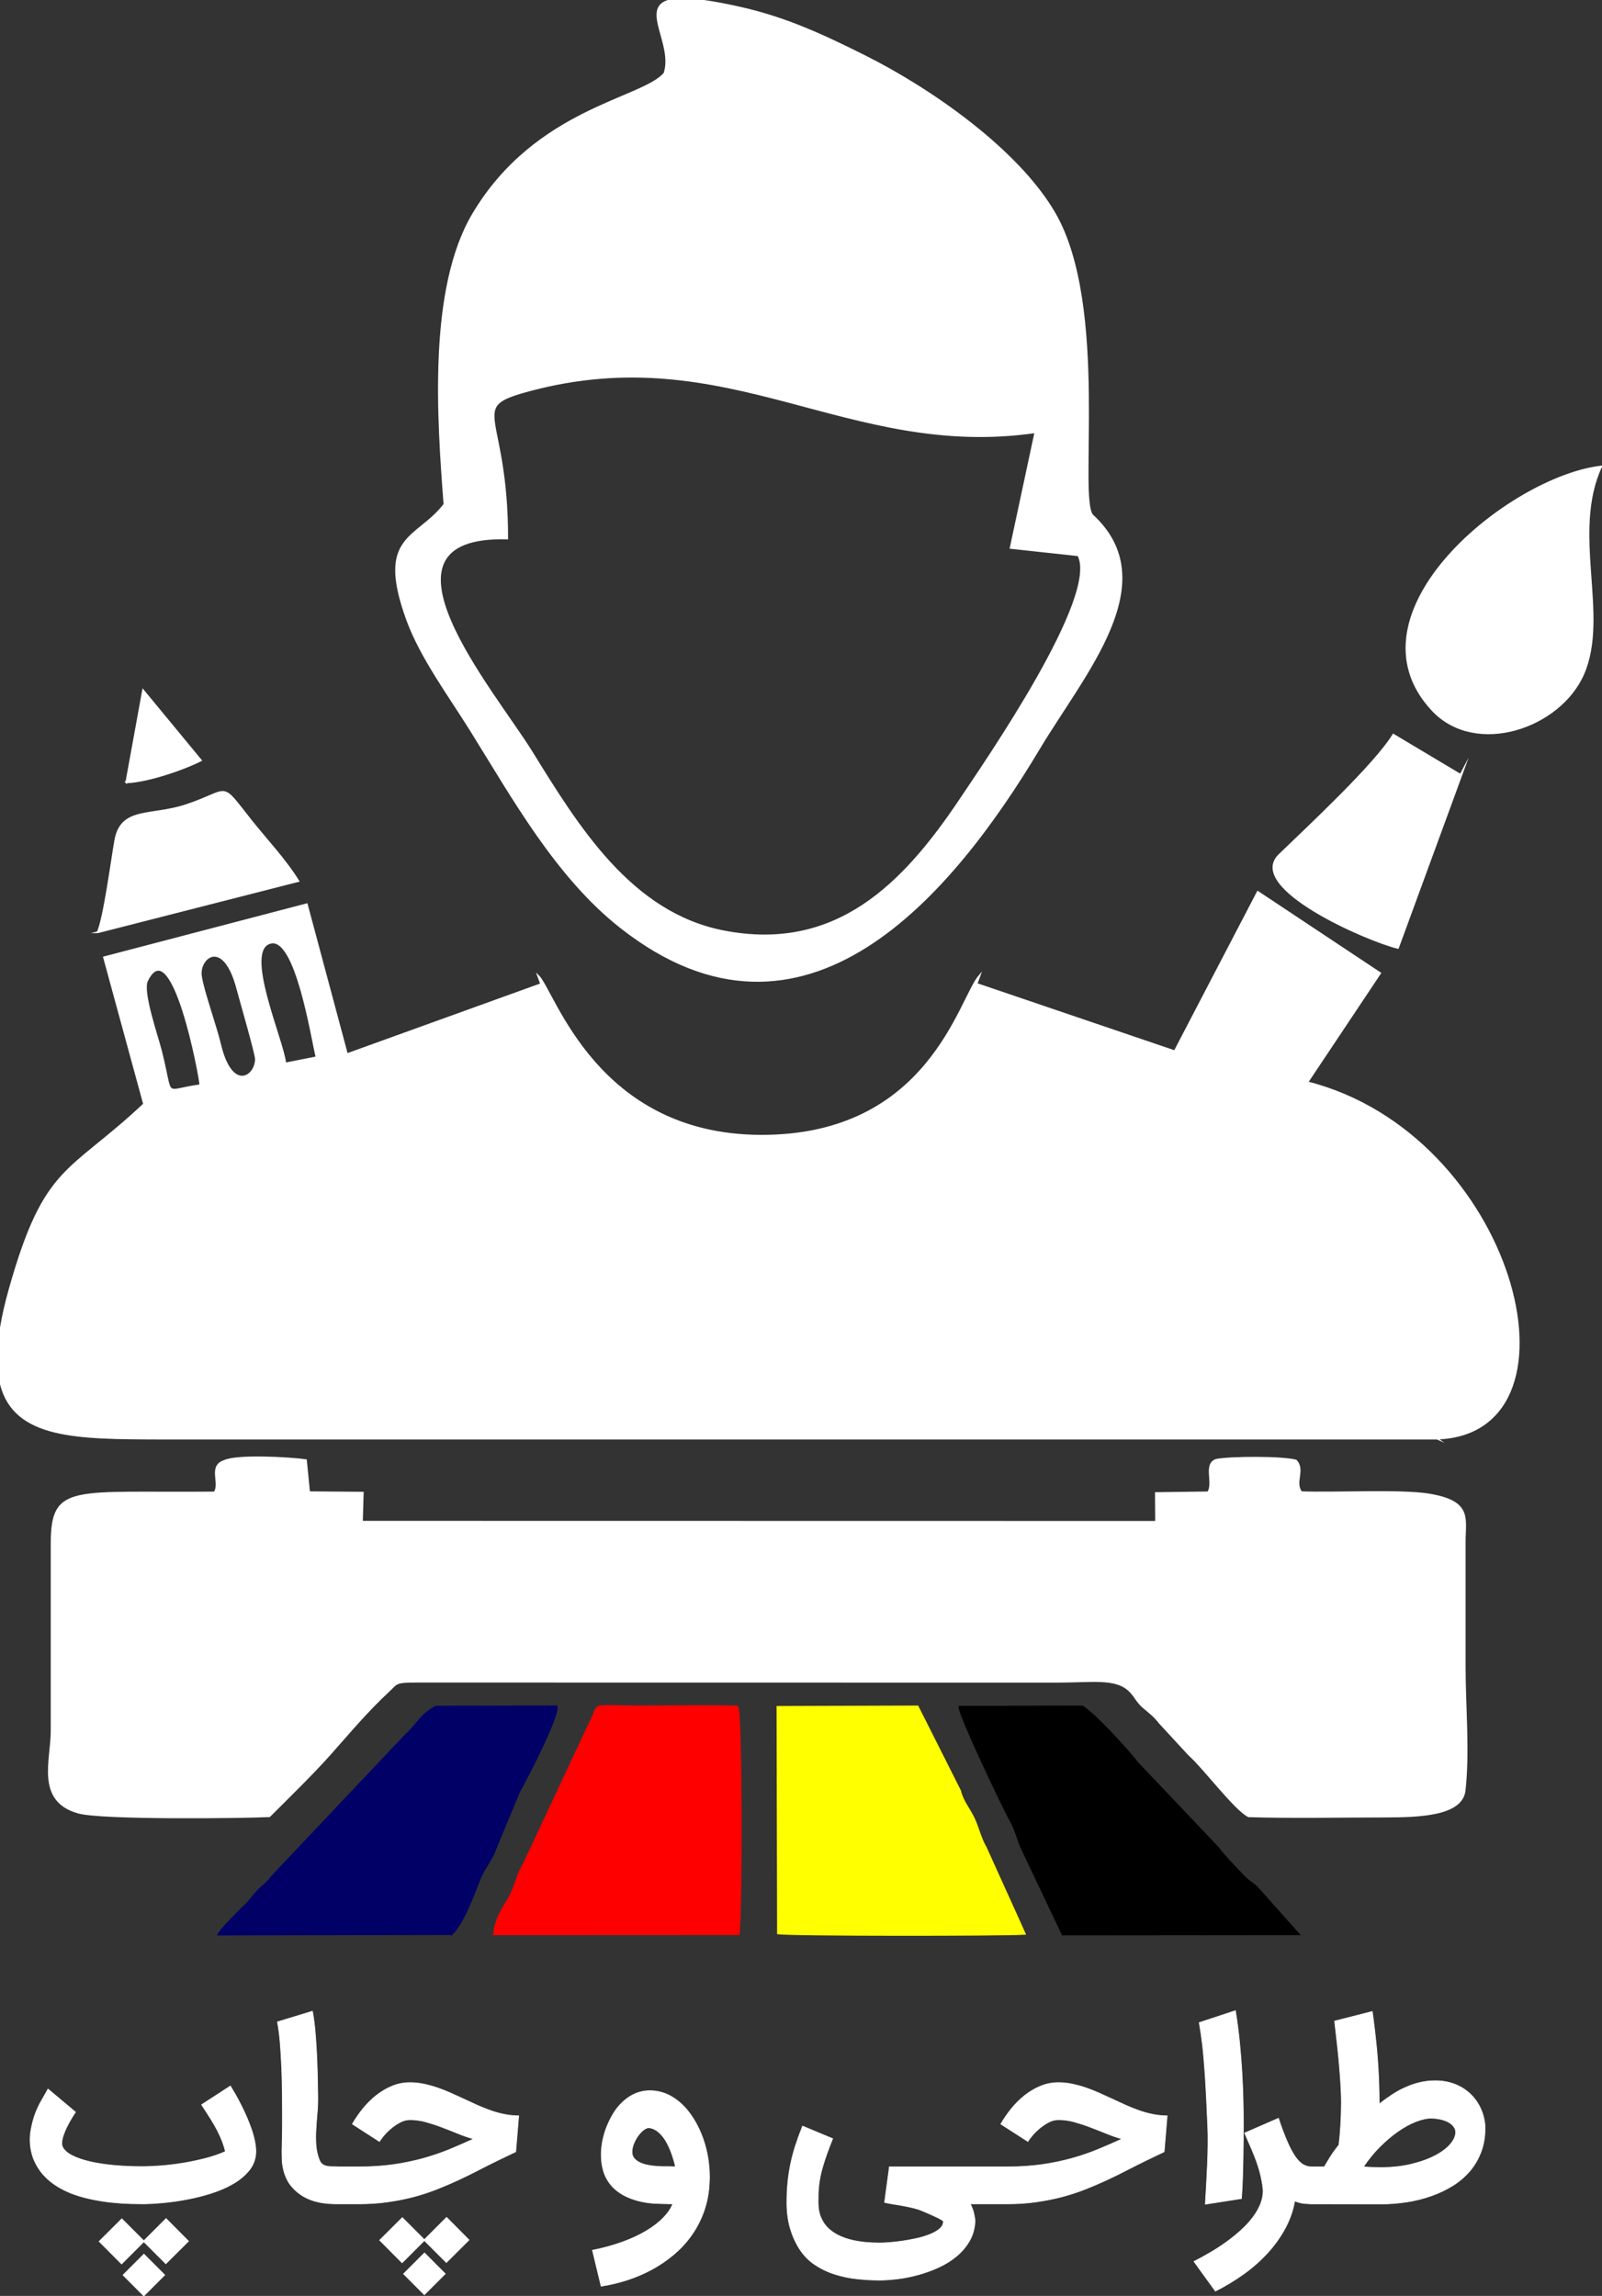
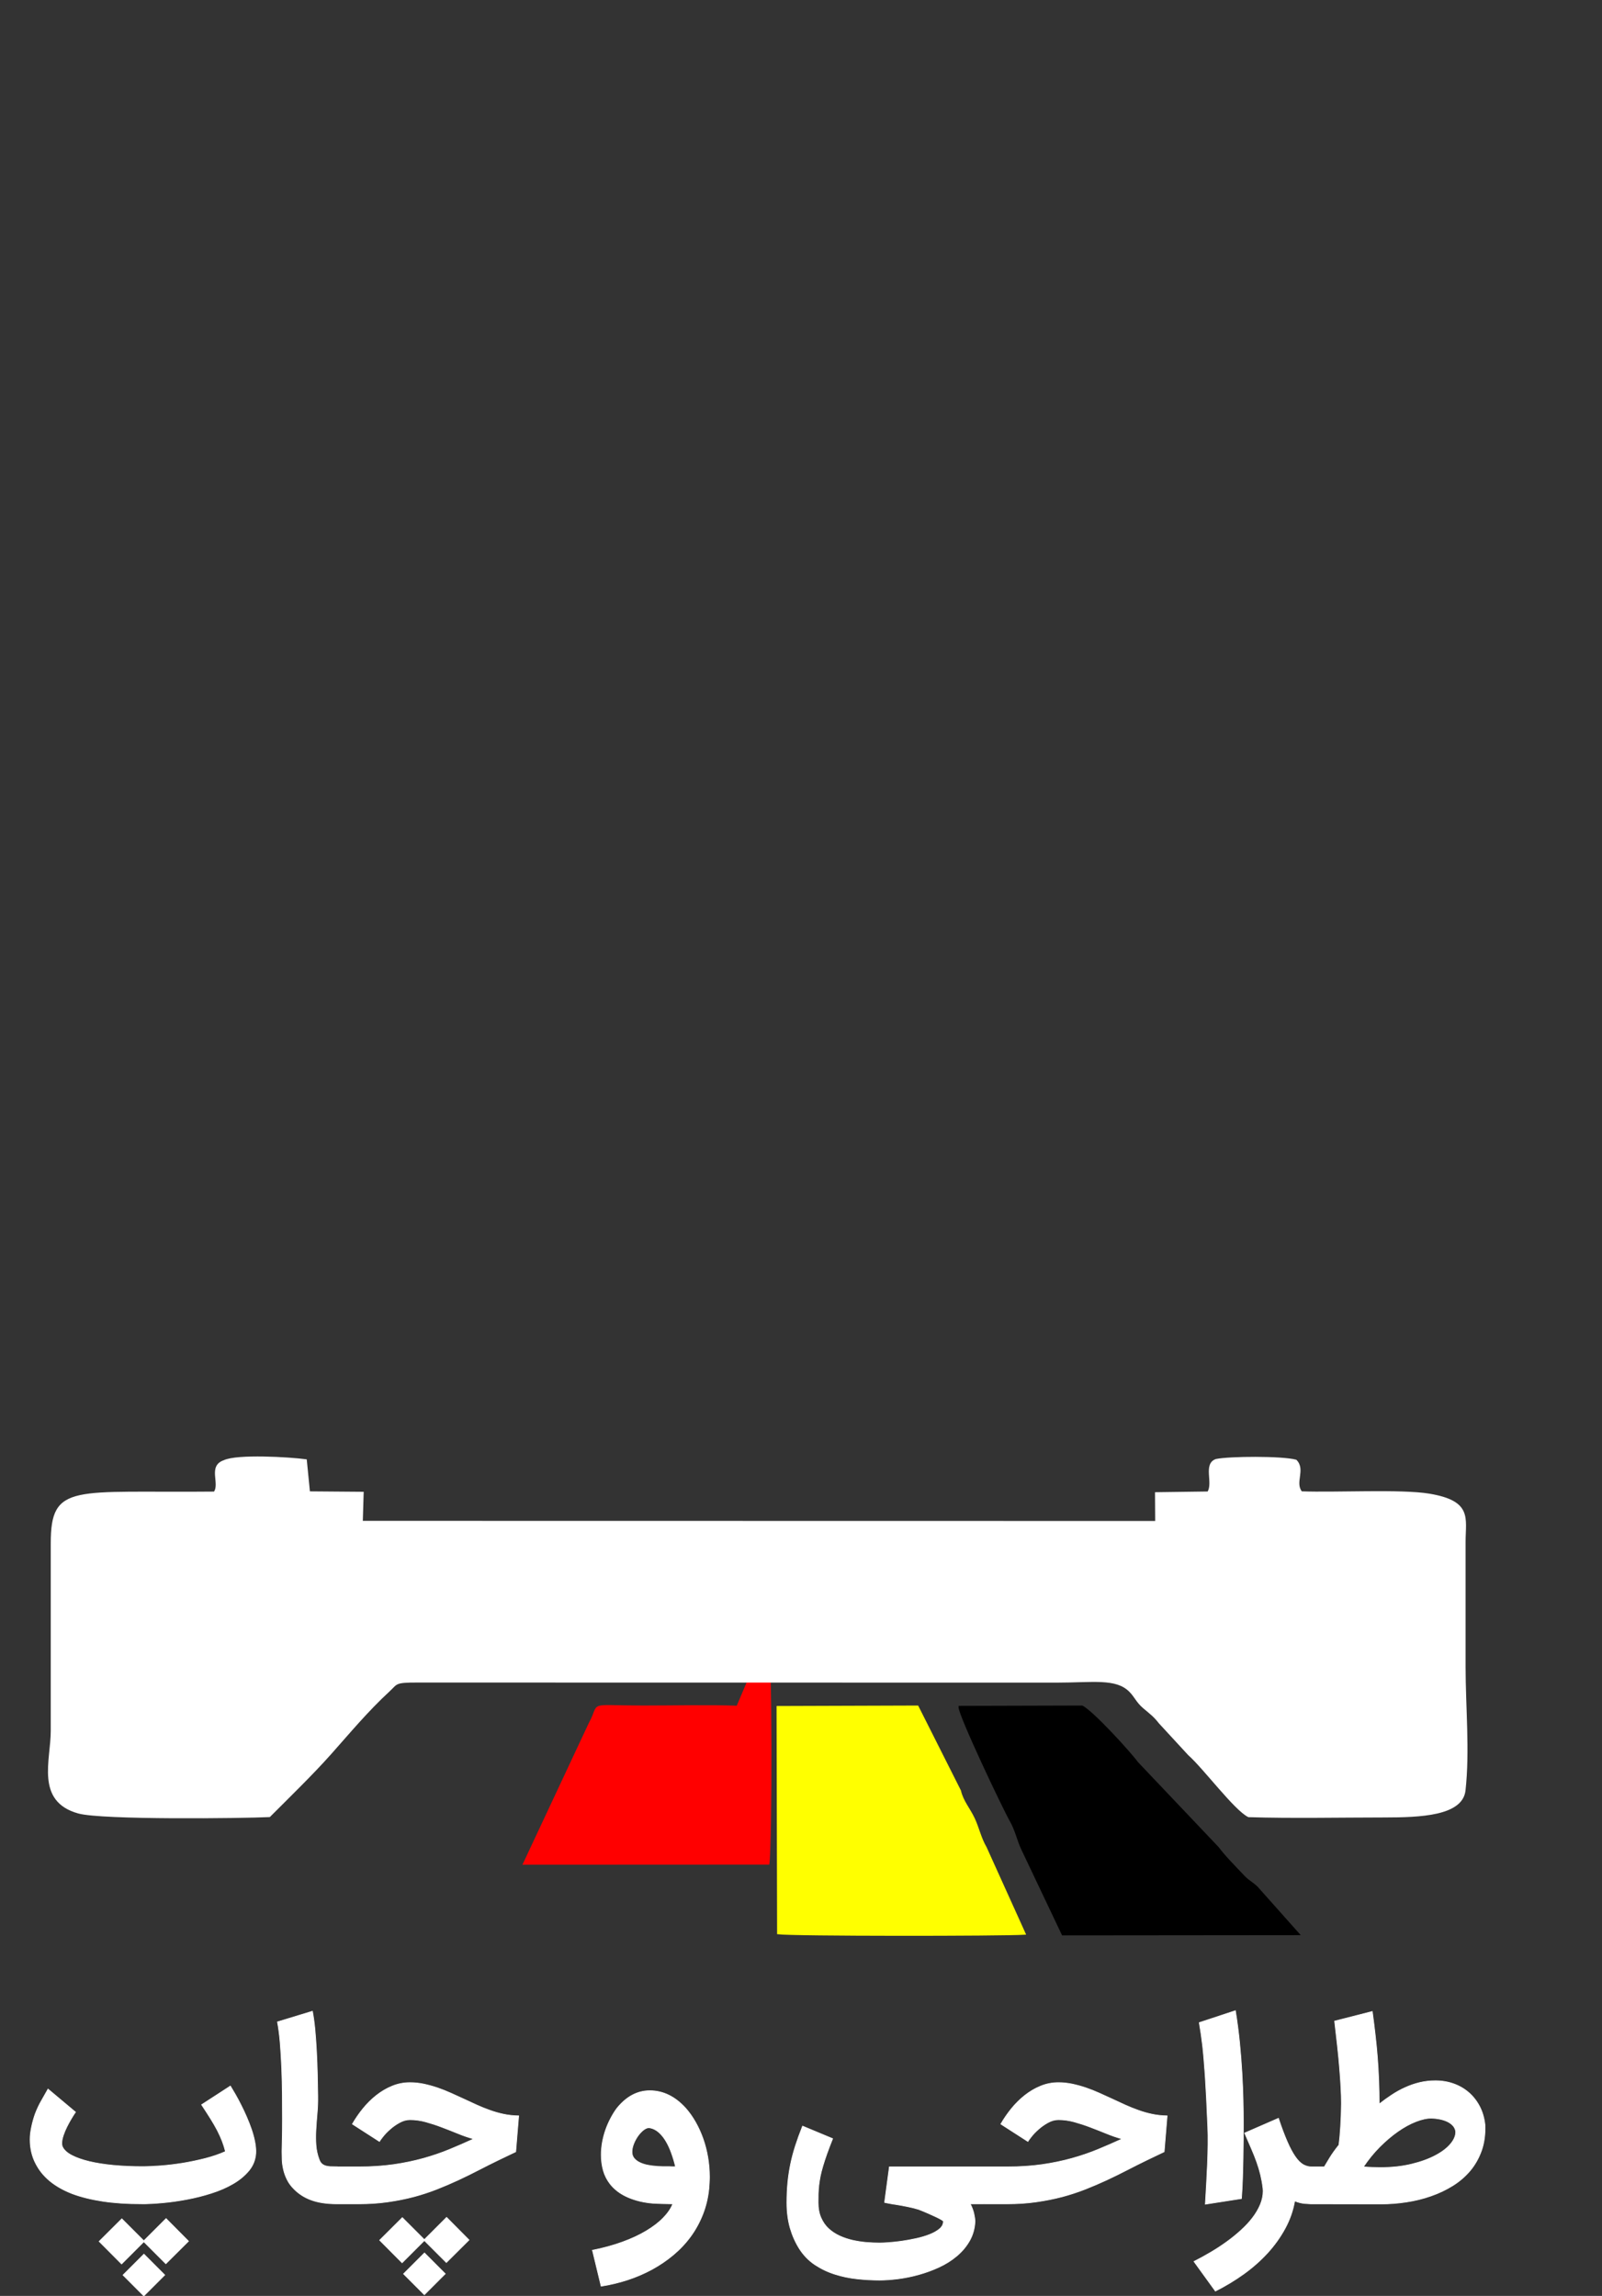
<svg xmlns="http://www.w3.org/2000/svg" xml:space="preserve" width="180.82mm" height="259.142mm" style="shape-rendering:geometricPrecision; text-rendering:geometricPrecision; image-rendering:optimizeQuality; fill-rule:evenodd; clip-rule:evenodd" viewBox="0 0 5263.68 7543.64">
  <rect x="0" y="0" width="5263.68" height="7543.64" fill="#333333" stroke="none" />
  <defs>
    <style type="text/css"> .str0 {stroke:white;stroke-width:5.8;stroke-miterlimit:22.926} .str2 {stroke:black;stroke-width:5.82;stroke-miterlimit:22.926} .str1 {stroke:#000066;stroke-width:5.82;stroke-miterlimit:22.926} .str4 {stroke:red;stroke-width:5.82;stroke-miterlimit:22.926} .str3 {stroke:yellow;stroke-width:5.82;stroke-miterlimit:22.926} .str5 {stroke:white;stroke-width:5.82;stroke-miterlimit:22.926} .str6 {stroke:white;stroke-width:2.22;stroke-miterlimit:22.926} .fil2 {fill:black} .fil1 {fill:#000066} .fil4 {fill:red} .fil3 {fill:yellow} .fil0 {fill:white} </style>
  </defs>
  <g id="Layer_x0020_1">
    <g id="_210403540048">
-       <path class="fil0 str0" d="M658.44 3565.82c-127.15,16.51 -87.84,50.91 -129.85,-114.2 -12.19,-47.9 -63.06,-193.4 -45.52,-229.11 83.61,-170.6 175.14,318.98 175.36,343.31zm4064 1161.04l-2090.58 0 -2097.69 0 -7.51 -0.04c-272.7,-0.86 -478.42,-0.68 -523.76,-178.83l0 -185.71c6.43,-38.86 16.28,-81.81 29.73,-129.44 115.55,-407.99 193.22,-372.59 440.78,-605.12l-131.6 -482.2 666.16 -174.38 132.01 492.73 638.05 -230.42 -9.98 -27.62c53.12,51.81 189.49,523.31 730.25,525.83 554.39,2.61 653.47,-448.92 720.04,-525.83l-9.76 26.94 651.13 221.33 272.92 -523.62 402.05 266.99 -239.23 358.65c676.82,171.9 928.38,1135.81 440.64,1169.77 -4.54,0.31 -9.18,0.63 -13.72,0.94l0.09 0.04zm-4062.3 -1519.87c-8.86,-60.85 75.2,-130.48 120.41,43.9 8.81,33.96 60.18,210.18 60.27,228.48 0.31,59.28 -79.97,111.54 -117.57,-47.81 -14.03,-59.41 -55.86,-174.78 -63.1,-224.57l-0 0zm379.97 266.98l-102.73 20.33c-6.52,-73.67 -142.8,-376.14 -47.36,-396.92 83.21,-18.13 133.76,308.68 150.14,376.59l-0.05 0zm2361.93 -2053.88l-81.32 380.15 222.28 24.15c71.74,134.03 -300.27,672.41 -389.46,805.45 -186.52,278.18 -407.72,501.67 -775.54,430.34 -306.03,-59.33 -479.77,-344.48 -631.75,-590.24 -122.74,-198.48 -562.03,-713.34 -79.74,-700.74 0,-417.93 -137.41,-429.67 68.99,-485.53 658.92,-178.38 1046.8,225.2 1666.54,136.37l0 0.04zm-1207.05 -1417.19l118.06 0c33.19,4.59 73.18,12.1 121.12,22.94 149.15,33.64 271.39,90.81 406.59,158.36 214.41,107.09 502.26,306.43 623.92,515.98 178.33,307.06 73.18,945.29 125.53,993.81 236.99,219.67 -28.34,518.18 -176.04,765.29 -286.46,479.19 -770.42,1061.01 -1372.97,588.62 -211.21,-165.56 -352.98,-421.34 -493.13,-646.73 -70.52,-113.39 -165.02,-240.45 -210.22,-364.72 -101.78,-279.85 32.79,-262.31 122.52,-379.38 -21.5,-281.96 -52.04,-708.08 94.59,-954.37 206.31,-346.46 557.76,-376.46 628.38,-461.78 30.99,-93.96 -75.07,-211.03 11.6,-237.97l0.04 -0.04zm3065.78 1530.12c-300.09,34.54 -851.87,482.2 -553.99,800.46 141.81,151.48 418.51,58.2 495.6,-119.42 83.57,-192.64 -42.68,-462.59 58.38,-681l0 -0.04zm-667.51 1581.49l214.68 -585.69 -9.04 17.14 -220.75 -131.87c-61.17,99.36 -275.08,298.65 -374.66,394.76 -111.32,107.49 289.52,281.92 389.77,305.66l0 0zm-4272.07 -51.36l659.1 -168.4c-44.17,-71.29 -107.9,-138.17 -156.97,-200.28 -103.63,-131.15 -62.97,-98.59 -211.21,-49.07 -115.91,38.68 -213.64,5.67 -233.34,115.91 -10.93,61.21 -36.57,255.65 -57.61,301.84l0.04 0zm93.87 -492.68c65.8,-1.67 183.51,-40.98 245.04,-72.14l-189.98 -230.19 -55.05 302.34z" />
-       <path class="fil1 str1" d="M1484.38 6354.74c39.59,-36.83 74.87,-141.22 94.75,-188.25 12.75,-30.18 37.8,-58.72 47.92,-90.02l79.14 -190.52c29.75,-52.63 129.3,-246.73 122.75,-279.35l-395.69 0.89c-50.47,24.32 -63.14,60.52 -99.88,92.82l-440.34 465.94c-15.74,22.67 -26.55,25.95 -45.64,46.15 -15.71,16.62 -24.88,31.64 -41.57,47.62 -20.61,19.72 -79.28,78.26 -88.56,96.33l767.12 -1.62z" />
      <path class="fil2 str2" d="M3736.78 5791.54c-22.45,-31.12 -146.37,-167.45 -181.43,-184.76l-403.1 1.13c-2.15,23.68 144.39,332.67 168.04,373.98 18.58,32.45 23.13,62.67 38.71,95.21l132.54 279.04 775.82 -0.73 -130.1 -146.11c-14.02,-18.17 -33.74,-26.48 -50,-43.65 -27.29,-28.83 -64.96,-66.89 -85.34,-94.68l-265.15 -279.41z" />
      <path class="fil3 str3" d="M2556.2 6352.5c46.6,6.56 738.45,6.29 811.01,1.48l-128.13 -283.37c-18.23,-31.25 -23.99,-62.66 -39.09,-95.15 -15.13,-32.54 -37.35,-56.36 -45.49,-91.64l-139.5 -277.04 -460.54 1.53 1.74 744.19z" />
-       <path class="fil4 str4" d="M2422.67 5607.35c-95.18,-3.42 -211.95,-0.56 -309.66,-0.63 -190.45,-0.15 -136.32,-15.46 -175.9,56.19l-215.97 461.04c-23.9,39.43 -27.35,76.71 -50.4,115.74 -24.55,41.58 -42.29,66.66 -47.53,115.58l803.97 -0.38c9.24,-64.98 10.07,-721.58 -4.5,-747.54z" />
+       <path class="fil4 str4" d="M2422.67 5607.35c-95.18,-3.42 -211.95,-0.56 -309.66,-0.63 -190.45,-0.15 -136.32,-15.46 -175.9,56.19l-215.97 461.04l803.97 -0.38c9.24,-64.98 10.07,-721.58 -4.5,-747.54z" />
      <path class="fil0 str5" d="M885.3 5967.45c67.1,-67.14 141.59,-139.51 200.71,-205.99 61.73,-69.44 120.39,-140.12 191.15,-205.42 28.19,-26.01 18.93,-30.8 93.91,-30.68l2100.24 0.31c120,0.01 195.47,-14.68 240.94,30.44 18.9,18.75 22.99,35.32 47.01,55.42 22.92,19.19 34.38,27.76 50.8,48.92l96.5 104.7c48.35,42.41 151.1,180.54 195.87,202.54 138.38,4.42 305.22,1.04 446.63,0.99 118.64,-0.05 254.26,-5.53 263.27,-86.14 14.33,-128.28 0.24,-275.49 0.24,-405.88 0,-136.93 -0.08,-273.85 0.01,-410.78 0.04,-78.01 22.74,-131.83 -116.01,-155.2 -92.28,-15.54 -307.19,-3.48 -420.69,-7.74 -25.67,-31.55 11.87,-73.6 -18,-104.07 -46.38,-12.47 -219.18,-11.25 -262.09,-2.19 -40.6,14.19 -5.96,75.86 -26.15,106.79l-171.7 2.34 0.56 94.53 -2609.36 -0.43 2.84 -95.47 -176.33 -1.4 -10.46 -105.51c-54.25,-7.36 -226.14,-17.43 -268.63,2.9 -51.72,17.6 -10.04,73.67 -31.8,103.34 -464.36,4.61 -535.05,-29.58 -535.08,167.25l-0.01 616.16c0,96.79 -51,229.75 88.26,268.5 77.46,21.55 539.99,15.92 627.35,11.78z" />
      <path class="fil0 str6" d="M466.8 7241.09c-48.67,0 -91.97,-2.89 -129.76,-8.66 -37.79,-5.77 -70.98,-14.04 -99.71,-24.8 -58.12,-22.57 -98.14,-55.63 -119.92,-99.19l0 0.39c-12.33,-23.88 -18.5,-50.25 -18.5,-79.25 0,-12.46 1.57,-26.11 4.72,-40.67 3.02,-14.56 6.95,-28.87 11.81,-42.64 6.17,-16.14 12.86,-30.44 20.07,-42.91 7.08,-12.46 14.56,-25.58 22.3,-39.36l90.27 75.7c-3.8,5.38 -8.27,12.33 -13.38,20.99 -5.11,8.53 -10.1,17.58 -14.83,27.03 -4.72,9.45 -8.79,19.02 -11.94,28.6 -3.15,9.71 -4.86,18.1 -4.86,25.19 0,5.12 0.79,9.45 2.36,12.73 5.12,10.5 15.35,19.68 30.57,27.68 15.22,7.87 34.38,14.69 57.47,20.21 23.09,5.51 49.33,9.58 78.72,12.46 29.52,2.75 61.01,4.2 94.6,4.2 18.24,0 38.84,-0.92 62.06,-2.62 23.22,-1.84 47.1,-4.72 71.77,-8.66 24.53,-4.07 49.07,-9.18 73.34,-15.35 24.4,-6.3 46.71,-13.91 66.91,-22.96 -3.02,-12.07 -6.69,-23.62 -10.89,-34.5 -4.33,-11.02 -9.45,-22.57 -15.61,-34.51 -6.17,-11.81 -13.52,-24.67 -21.91,-38.18 -8.53,-13.64 -18.5,-29.13 -30.05,-46.58l94.6 -61.4c4.59,7.35 9.97,16.53 16.14,27.29 6.17,10.76 12.33,22.3 18.63,34.77 6.3,12.33 12.46,25.58 18.5,39.36 6.03,13.91 11.41,27.68 16.14,41.46 4.72,13.91 8.4,27.42 10.89,40.54 2.63,13.25 3.67,25.58 3.15,37.13 -1.31,21.52 -8.79,40.54 -22.3,57.07 -13.65,16.53 -30.96,30.96 -52.09,43.3 -21.13,12.33 -45,22.7 -71.51,31.1 -26.5,8.53 -53.4,15.22 -80.69,20.34 -27.29,5.11 -53.79,8.92 -79.38,11.15 -25.72,2.36 -48.15,3.54 -67.7,3.54zm3844.89 -121.49l39.62 0c4.33,-7.48 10.36,-17.45 18.1,-30.05 7.61,-12.46 17.71,-26.5 29.92,-41.85 2.1,-16.14 3.94,-35.95 5.38,-59.44 1.57,-23.35 2.49,-49.07 2.75,-77.01 0,-15.35 -0.52,-32.8 -1.57,-52.48 -1.05,-19.55 -2.49,-40.93 -4.46,-64.03 -1.84,-22.96 -4.2,-47.49 -7.09,-73.34 -2.76,-25.85 -5.9,-52.88 -9.18,-80.69l123.72 -31.62c3.67,26.5 6.82,51.96 9.58,76.49 2.89,24.67 5.25,49.2 7.22,73.87 1.84,24.54 3.41,49.46 4.33,74.79 1.05,25.19 1.57,51.56 1.57,78.98 13.38,-10.5 27.16,-20.47 41.33,-29.78 14.17,-9.45 28.99,-17.58 44.22,-24.41 15.22,-6.95 31.1,-12.46 47.49,-16.4 16.4,-3.94 33.72,-5.9 51.83,-5.9 20.99,0 40.93,3.28 59.57,9.97 18.76,6.69 35.29,16.27 49.86,28.86 14.43,12.46 26.37,27.81 35.69,45.66 9.32,17.98 15.22,38.18 17.58,60.75 1.18,30.7 -2.49,58.52 -11.15,83.44 -8.79,24.8 -21.13,46.84 -37.13,66.13 -16.01,19.15 -35.16,35.69 -57.34,49.59 -22.17,13.77 -46.05,25.19 -71.9,34.11 -25.72,9.05 -52.48,15.61 -80.43,19.81 -27.95,4.33 -55.76,6.43 -83.44,6.43l-226.85 -0.39 -0.26 0 -0.27 0 -0.12 0 -3.54 0c-2.08,0 -4.13,-0.1 -6.17,-0.31 -3.92,-0.2 -8.42,-0.49 -13.51,-0.88 -10.24,-0.79 -21.26,-3.54 -33.06,-8.4 -5.51,31.75 -16.14,61.93 -31.62,90.4 -15.48,28.6 -34.64,55.37 -57.47,80.43 -22.83,24.93 -48.81,47.89 -78.07,69.01 -29.26,20.99 -60.35,39.76 -93.41,56.42l-70.33 -97.22c18.24,-9.18 36.47,-19.29 54.97,-30.18 18.5,-10.89 36.08,-22.44 52.88,-34.64 16.79,-12.07 32.41,-24.8 46.84,-38.05 14.56,-13.12 27.16,-26.76 37.92,-40.93 10.76,-14.04 19.15,-28.47 25.32,-43.16 6.17,-14.83 9.32,-29.65 9.32,-44.87 0,-0.66 -0.13,-1.84 -0.26,-3.41 -0.13,-1.57 -0.13,-3.02 -0.13,-4.59 0,-1.57 -0.13,-2.75 -0.26,-3.41 -0.13,-0.79 -0.13,-0.65 -0.13,0.4l0 0.26c-1.84,-14.83 -4.46,-29 -7.74,-42.64 -3.28,-13.52 -7.48,-27.42 -12.46,-41.46 -4.98,-14.17 -10.89,-28.87 -17.58,-44.35 -6.56,-15.61 -14.04,-32.54 -22.17,-51.04l111 -48.41c10.23,30.83 19.94,56.42 28.87,76.89 8.92,20.47 17.71,36.87 26.37,49.2 8.53,12.33 17.19,20.99 25.85,25.98 8.79,4.98 17.98,7.48 27.68,7.48l1.97 0 0.39 0zm392.82 -159.94c-15.35,-0.26 -32.67,3.41 -52.09,11.02 -19.29,7.48 -39.1,18.37 -59.3,32.41 -20.21,14.17 -40.15,31.1 -59.83,50.78 -19.55,19.68 -37.39,41.59 -53.53,65.73 8.92,0.79 18.24,1.31 27.95,1.71 9.84,0.39 18.76,0.65 27.03,0.65 38.44,0 73.08,-3.8 103.91,-11.41 30.83,-7.48 57.2,-17.19 78.85,-28.87 21.65,-11.55 38.18,-24.4 49.59,-38.44 11.28,-13.91 16.66,-27.42 15.88,-40.54 -1.31,-7.61 -4.59,-14.17 -9.84,-19.55 -5.25,-5.38 -11.55,-9.71 -19.02,-13.12 -7.35,-3.28 -15.48,-5.77 -24.14,-7.48 -8.79,-1.7 -17.19,-2.62 -25.45,-2.88zm-744.18 282.61c1.31,-21.12 2.49,-42.9 3.8,-65.47 1.31,-22.44 2.36,-44.74 3.28,-66.78 0.92,-22.04 1.44,-43.43 1.71,-64.29 0.26,-20.73 0,-39.76 -0.79,-57.2 -1.44,-36.34 -3.02,-68.36 -4.33,-95.91 -1.44,-27.55 -2.89,-51.96 -4.2,-73.21 -1.44,-21.26 -2.89,-39.89 -4.33,-55.89 -1.31,-16 -2.88,-30.7 -4.33,-44.08 -1.57,-13.25 -3.28,-25.85 -4.99,-37.39 -1.84,-11.68 -3.8,-23.88 -5.77,-36.34l118.74 -39.23c5.64,34.38 10.1,68.88 13.65,103.78 3.41,34.9 6.03,68.23 7.87,100.11 1.84,31.88 3.02,61.53 3.67,88.95 0.65,27.42 0.92,50.91 0.92,70.32 0,17.71 0,36.87 -0.13,57.34 -0.13,20.47 -0.39,41.72 -0.79,63.77 -0.39,22.04 -1.05,44.35 -1.71,66.91 -0.79,22.57 -1.97,44.61 -3.54,66.13l-118.74 18.5zm-727.19 -122.62c0.89,-0.03 1.78,-0.06 2.69,-0.06l73.87 0c41.46,0 79.51,-2.49 114.28,-7.48 34.77,-4.99 67.17,-11.81 97.48,-20.21 30.18,-8.4 58.91,-18.24 85.94,-29.39 27.03,-11.15 53.53,-22.7 79.77,-34.77 -17.45,-4.86 -35.03,-10.89 -52.48,-18.11 -17.58,-7.22 -35.16,-14.04 -52.74,-20.73 -17.58,-6.69 -35.03,-12.33 -52.48,-17.19 -17.32,-4.72 -34.64,-7.08 -51.82,-7.08 -11.81,0 -23.36,3.28 -34.77,9.71 -11.41,6.3 -21.78,13.64 -30.96,21.91 -9.18,8.13 -16.92,16.14 -23.09,24.01 -6.17,7.74 -9.97,13.12 -11.55,15.87l-88.83 -57.2c9.84,-17.19 21.39,-33.98 34.64,-50.38 13.38,-16.4 28.08,-30.96 44.08,-43.69 16.01,-12.6 33.19,-22.83 51.82,-30.44 18.63,-7.74 38.18,-11.55 58.65,-11.55 15.09,0 30.18,1.57 45.4,4.72 15.09,3.28 30.18,7.35 45.13,12.46 14.96,5.12 29.78,11.02 44.35,17.58 14.69,6.56 29.13,13.12 43.43,19.81 13.64,6.3 27.29,12.73 41.2,19.02 13.77,6.3 28.08,11.94 42.64,17.19 14.56,5.38 29.65,9.58 45.4,12.99 15.61,3.28 32.14,5.12 49.59,5.38l-9.71 117.95 -54.58 26.11c-22.3,10.76 -44.48,21.91 -66.52,33.33 -22.04,11.41 -44.35,22.44 -67.18,33.06 -22.83,10.63 -46.45,20.73 -70.72,30.31 -24.4,9.58 -49.86,17.98 -76.49,25.06 -26.63,6.95 -54.84,12.6 -84.62,16.79 -29.65,4.33 -61.54,6.43 -95.25,6.43l-70.72 0 -3.15 0c-0.9,0 -1.79,-0.02 -2.69,-0.06l-0.06 0c-0.87,0.04 -1.75,0.06 -2.64,0.06l-42.64 0c5.38,10.23 9.32,20.6 11.81,30.96 2.36,10.37 3.67,19.29 3.94,26.64 -1.18,24.14 -7.35,45.53 -18.24,64.42 -10.89,18.89 -24.93,35.42 -42.12,49.73 -17.19,14.43 -36.6,26.63 -58.38,36.61 -21.78,9.97 -44.08,18.1 -66.92,24.4 -22.83,6.3 -45.26,10.76 -67.44,13.64 -22.17,2.76 -42.38,4.2 -60.48,4.2 -23.88,0 -48.41,-1.31 -73.6,-4.07 -25.32,-2.62 -49.59,-7.74 -73.08,-15.22 -23.49,-7.35 -45.27,-17.84 -65.6,-31.23 -20.21,-13.51 -37.26,-30.96 -51.04,-52.48 -13.12,-20.73 -23.22,-43.56 -30.44,-68.23 -7.09,-24.8 -10.76,-52.61 -10.76,-83.58 0,-22.57 1.05,-44.08 2.88,-64.42 1.97,-20.34 4.99,-40.54 9.05,-60.62 4.07,-19.94 9.45,-40.15 16.01,-60.75 6.56,-20.47 14.43,-42.24 23.62,-65.34l98.79 41.2c-7.48,18.5 -13.77,35.16 -19.02,49.99 -5.25,14.83 -9.71,28.34 -13.25,40.54 -3.67,12.2 -6.43,23.36 -8.53,33.59 -1.97,10.23 -3.54,20.07 -4.59,29.39 -1.05,9.45 -1.71,18.63 -1.97,27.68 -0.13,9.18 -0.26,18.63 -0.26,28.73 0,19.16 3.02,35.82 9.18,49.86 6.17,14.17 14.43,26.11 24.93,35.82 10.5,9.71 22.7,17.71 36.34,24.01 13.77,6.3 28.08,11.02 42.9,14.43 14.83,3.28 29.91,5.64 45.14,6.95 15.22,1.18 29.65,1.84 43.3,1.84 6.56,0 16.53,-0.39 29.52,-1.31 13.12,-0.92 27.42,-2.49 42.9,-4.59 15.48,-2.23 31.36,-5.12 47.63,-8.66 16.27,-3.54 31.1,-8 44.48,-13.25 13.25,-5.25 24.14,-11.41 32.67,-18.5 8.4,-7.09 12.6,-15.35 12.6,-24.8 0,-1.05 -2.1,-2.76 -6.3,-5.38 -4.2,-2.49 -9.97,-5.51 -17.32,-9.05 -7.35,-3.41 -15.74,-7.22 -25.32,-11.55 -9.58,-4.2 -19.94,-8.53 -30.96,-12.86l0.39 0c-12.33,-3.8 -25.19,-7.09 -38.7,-9.71 -13.38,-2.75 -26.64,-5.11 -39.76,-7.21 -1.97,-0.26 -4.72,-0.53 -7.87,-1.05 -3.15,-0.52 -6.43,-1.18 -9.84,-1.84 -3.28,-0.52 -6.56,-1.18 -9.71,-1.84 -3.28,-0.65 -5.9,-1.31 -7.87,-1.71l15.75 -116.9 308.19 0c0.88,0 1.76,0.02 2.64,0.06l0.06 0zm-1098.1 -128.5c-5.38,-0.92 -11.55,0.92 -18.37,5.64 -6.69,4.72 -13.12,11.15 -19.15,19.15 -6.04,8.14 -11.02,17.06 -14.96,26.77 -4.07,9.71 -6.04,19.15 -6.04,28.08 0,8.4 2.49,15.48 7.35,21.13 4.86,5.64 11.02,10.23 18.63,13.77 7.61,3.67 15.88,6.3 24.93,8.13 9.18,1.84 17.98,3.02 26.37,3.81l-0.39 0c6.69,0.52 14.3,0.92 22.96,1.05 8.53,0.13 16.93,0.13 25.06,0.13 2.62,0 4.59,0.13 6.03,0.26 1.44,0.13 2.63,0.13 3.67,0.13 0.92,0 2.1,0 3.28,0 1.05,0 2.89,-0.13 5.12,-0.39 -3.8,-15.87 -8.4,-31.1 -13.65,-45.53 -5.25,-14.43 -11.28,-27.42 -18.23,-38.97 -6.95,-11.55 -14.69,-21.12 -23.49,-28.73 -8.66,-7.48 -18.37,-12.33 -29.13,-14.43zm-188.41 402.53c36.08,-7.22 69.01,-16.27 98.79,-27.16 29.79,-10.89 55.76,-22.96 78.2,-36.47 22.44,-13.52 41.07,-27.68 55.76,-42.9 14.69,-15.09 25.19,-30.44 31.36,-46.05 -11.02,0 -22.7,-0.26 -35.03,-0.66 -12.33,-0.39 -22.44,-0.79 -30.31,-1.31 -30.31,-2.49 -57.6,-9.05 -81.87,-19.55 -24.4,-10.5 -43.82,-25.06 -58.51,-43.43 -10.76,-13.91 -18.37,-28.86 -22.83,-45 -4.46,-16.14 -6.69,-33.19 -6.69,-51.17 0,-13.77 1.31,-27.68 3.81,-41.72 2.62,-13.91 6.17,-27.42 10.76,-40.54 4.59,-12.99 10.1,-25.58 16.4,-37.39 6.17,-11.94 12.99,-22.83 20.07,-32.54 31.36,-38.97 67.44,-58.39 108.5,-58.39 43.3,0 82.4,18.89 117.17,56.81 12.33,13.91 23.35,29.39 33.06,46.58 9.71,17.19 17.97,35.42 24.8,54.71 6.82,19.42 11.94,39.62 15.61,60.75 3.54,21.12 5.38,42.64 5.38,64.42 0,6.69 -0.26,13.38 -0.65,19.94 -0.39,6.69 -0.79,12.99 -1.31,18.9 -3.02,29.91 -9.84,58.12 -20.21,84.36 -10.36,26.24 -23.61,50.51 -39.88,72.69 -16.27,22.17 -35.16,42.25 -56.81,60.35 -21.52,17.97 -44.87,33.85 -70.06,47.62 -25.32,13.65 -51.96,25.19 -80.17,34.38 -28.21,9.18 -57.2,16.14 -86.86,20.73l-28.47 -117.95zm-833.41 -274.08l65.88 0c41.46,0 79.51,-2.49 114.28,-7.48 34.77,-4.99 67.17,-11.81 97.48,-20.21 30.18,-8.4 58.91,-18.24 85.94,-29.39 27.03,-11.15 53.53,-22.7 79.77,-34.77 -17.45,-4.86 -35.03,-10.89 -52.48,-18.11 -17.58,-7.22 -35.16,-14.04 -52.74,-20.73 -17.58,-6.69 -35.03,-12.33 -52.48,-17.19 -17.32,-4.72 -34.64,-7.08 -51.82,-7.08 -11.81,0 -23.36,3.28 -34.77,9.71 -11.41,6.3 -21.78,13.64 -30.96,21.91 -9.18,8.13 -16.92,16.14 -23.09,24.01 -6.17,7.74 -9.97,13.12 -11.55,15.87l-88.83 -57.2c9.84,-17.19 21.39,-33.98 34.64,-50.38 13.38,-16.4 28.08,-30.96 44.08,-43.69 16.01,-12.6 33.19,-22.83 51.82,-30.44 18.63,-7.74 38.18,-11.55 58.65,-11.55 15.09,0 30.18,1.57 45.4,4.72 15.09,3.28 30.18,7.35 45.13,12.46 14.96,5.12 29.78,11.02 44.35,17.58 14.69,6.56 29.13,13.12 43.43,19.81 13.64,6.3 27.29,12.73 41.2,19.02 13.77,6.3 28.08,11.94 42.64,17.19 14.56,5.38 29.65,9.58 45.4,12.99 15.61,3.28 32.14,5.12 49.59,5.38l-9.71 117.95 -54.58 26.11c-22.3,10.76 -44.48,21.91 -66.52,33.33 -22.04,11.41 -44.35,22.44 -67.18,33.06 -22.83,10.63 -46.45,20.73 -70.72,30.31 -24.4,9.58 -49.86,17.98 -76.49,25.06 -26.63,6.95 -54.84,12.6 -84.62,16.79 -29.65,4.33 -61.54,6.43 -95.25,6.43l-70.72 0 -1.58 0 -0.39 0 -1.18 0 -0.78 -0.01c-30.91,-0.16 -57.41,-4.1 -79.39,-11.8 -22.44,-7.74 -41.72,-19.68 -58.12,-35.95 -10.37,-10.24 -18.24,-20.99 -23.75,-32.28 -5.51,-11.28 -9.45,-22.3 -11.81,-33.19 -2.49,-10.89 -3.94,-21.25 -4.33,-30.96 -0.39,-9.71 -0.52,-18.11 -0.52,-24.93l0 -5.77c0.26,-9.58 0.52,-23.22 0.92,-40.94 0.4,-17.84 0.66,-38.84 0.66,-62.85 0,-24.14 -0.13,-50.64 -0.39,-79.38 -0.26,-28.86 -1.05,-57.73 -2.1,-86.72 -1.18,-28.99 -2.88,-56.81 -4.98,-83.44 -2.23,-26.63 -5.25,-49.86 -9.05,-69.54l114.93 -35.03c3.28,16.92 6.03,36.87 8.27,59.83 2.1,22.96 3.8,46.97 5.11,72.03 1.31,25.19 2.23,50.38 2.89,75.83 0.65,25.32 1.05,48.94 1.31,70.72 0.26,19.16 -0.39,38.05 -2.1,56.42 -1.57,18.5 -3.02,36.47 -3.94,53.79 -1.05,17.45 -1.05,34.51 0.13,51.04 1.18,16.53 4.72,32.54 10.63,48.15 2.23,5.9 5.12,10.37 8.53,13.51 3.54,3.02 7.61,5.25 12.2,6.69 4.59,1.44 9.58,2.23 15.09,2.49 5.51,0.26 11.68,0.39 18.37,0.39l3.41 0c2.31,0 4.57,0.13 6.81,0.4zm207.97 315.15l-73.74 -74.13 74.52 -74.26 72.29 72.29 73.08 -73.08 73.74 74.26 -74.52 74.13 -72.29 -72.29 -73.08 73.08zm73.08 104.96l-68.36 -68.49 68.75 -68.75 68.36 68.49 -68.75 68.75zm-994.78 -101.02l-73.74 -74.13 74.52 -74.26 72.29 72.29 73.08 -73.08 73.74 74.26 -74.52 74.13 -72.29 -72.29 -73.08 73.08zm73.08 104.96l-68.36 -68.49 68.75 -68.75 68.36 68.49 -68.75 68.75z" />
    </g>
  </g>
</svg>